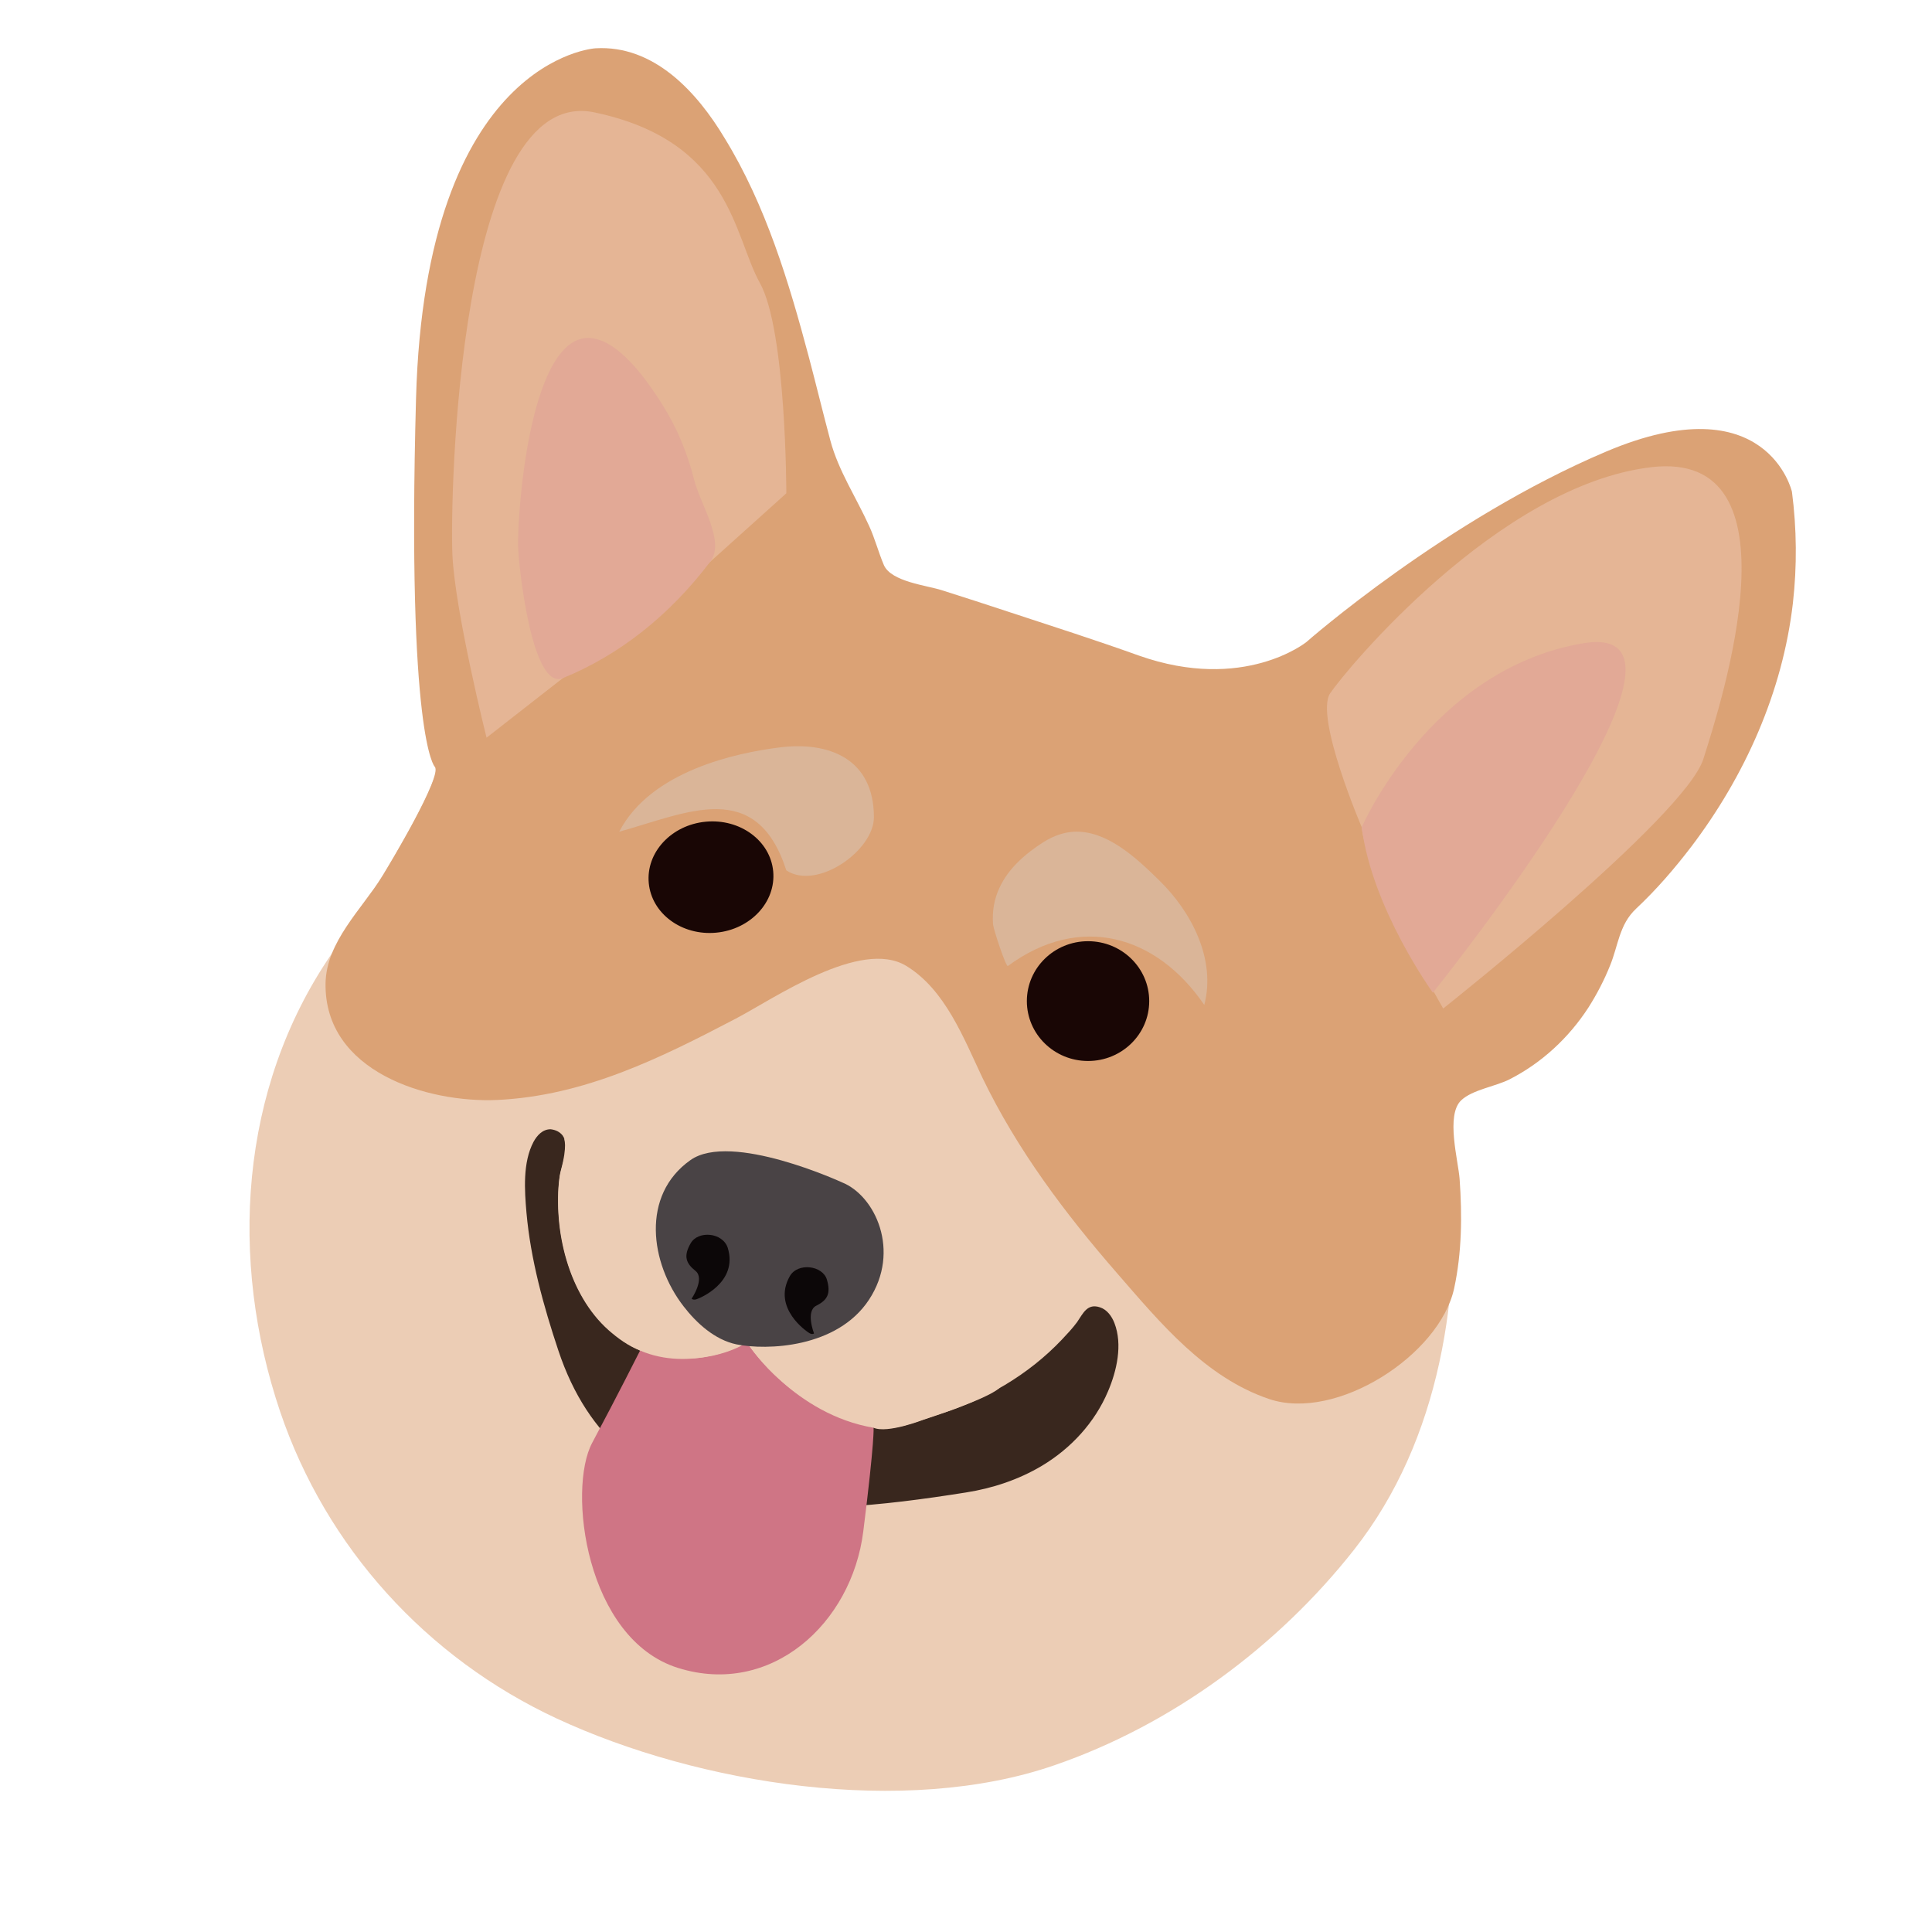
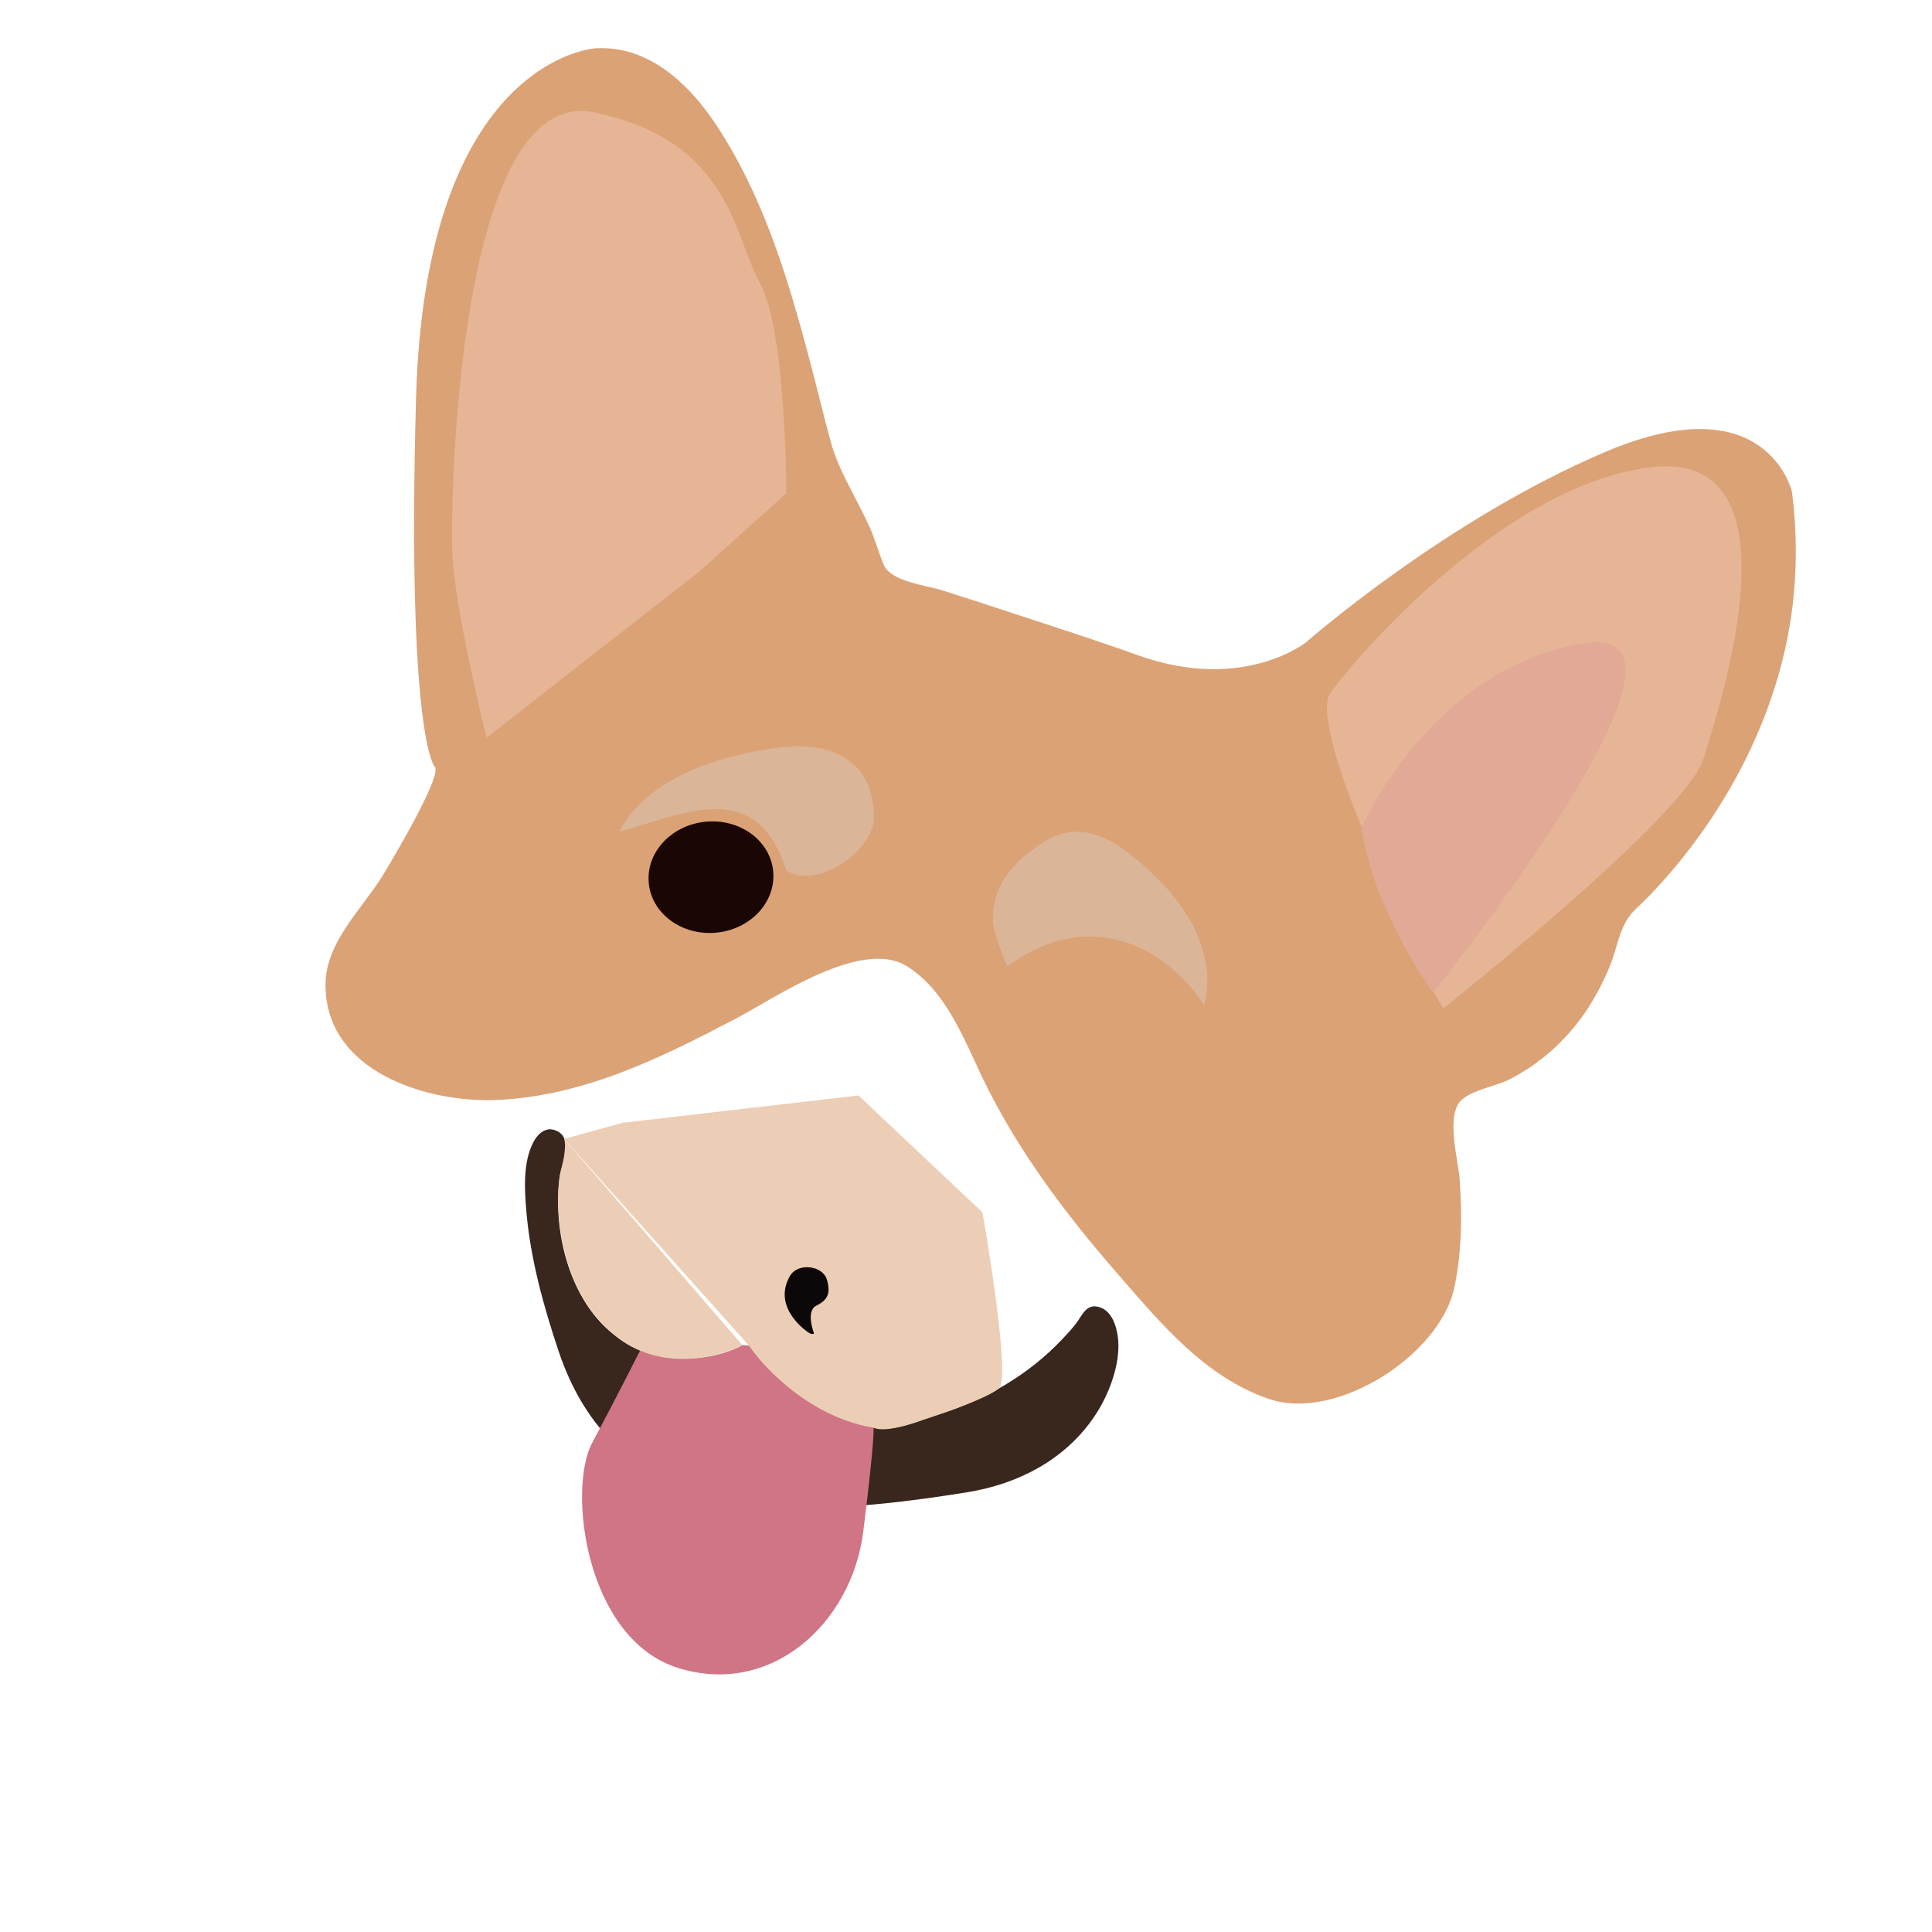
<svg xmlns="http://www.w3.org/2000/svg" class="emoji-two" viewBox="0 0 600 600">
  <style type="text/css">
	.st18{fill:#ECCDB5;}
	.st19{fill:#DBA275;}
	.st20{fill:#E5B595;}
	.st21{fill:#E2A996;}
	.st22{fill:#DAB598;}
	.st23{fill:#190605;}
	.st24{fill:#39271E;}
	.st25{fill:#CF7585;}
	.st26{fill:#494345;}
	.st27{fill:#0C0708;}
	





/*ANIMATION 1 EMOJI 2*/  
.eyebrows {
	animation: raise 2s linear infinite;
}            
@keyframes raise {
	0%, 30%, 60%, 100% {
		transform: translateY(0px);
	}
	15%, 45% {
		transform: translateY(-15px);
	}
}  

/*ANIMATION 2 EMOJI 2*/            
.emoji-two {
	animation: tilt 2s linear infinite;
	transform: rotate(-5deg);
}
@keyframes tilt {
	0% {
		transform: rotate(-5deg);
	}
	50% {
		transform: rotate(-6deg);
		transform-origin: 50% 50%;
	}
}

/*ANIMATION 3 EMOJI 2*/  
.tongue {
	animation: pant 1.5s linear infinite;
}
@keyframes pant {
	0% {
		transform: translateY(0px);
	}
	50% {
		transform: translateY(-20px);
	}
}

/*ANIMATION 4 EMOJI 2*/  
.eyes-dog ellipse {
	animation: dogBlink 3s linear infinite;
}
@keyframes dogBlink {
	47%, 53%  {
		fill: #190605;
	}
	50% {
		fill: #DBA275;
	}
}

</style>
  <g id="facebottom">
-     <path class="st18" d="M181.3,16.9c0,0-45.7,3.3-50.6,125.7c0,0,9.7,48.1,9.7,55.4s-8.9,31.1-4.8,36c4.1,4.9-16.4,38.7-32.8,62.5   C74.3,338.2,71.1,391.3,87,438.4c14.3,42.2,45.5,76.5,85.9,95.3c44.1,20.5,108.1,30.6,154.6,14.5c36.3-12.5,69.3-36.8,93-66.9   c27-34.3,33.6-79.9,30.1-122.3c-0.1-1.2-0.2-2.4-0.3-3.5c-0.5-5.1,1.2-10.3,0.2-15.6c0,0,48.3-30.6,54.3-54.6   c0,0,52.3-128.3,47.1-141c-20.6-7-124.6,55.4-145.9,62s-35.5,16.5-133.4-24.3c0,0-18.2-24.2-14.4-35.4   C258.1,146.5,234.4,6.3,181.3,16.9z" />
-   </g>
+     </g>
  <g id="facetop">
    <path class="st19" d="M184.9,15c0,0-52.8,3.1-55.7,108.8c-2.9,105.6,5.8,114.3,5.8,114.3c2.6,2.6-14,30.3-16.2,33.9   c-6.4,10.3-17.5,20.5-17.7,33.4c-0.4,27.4,31.6,37.2,53.4,36.2c27-1.3,50.4-12.9,73.9-25.2c11.9-6.2,38.9-25.1,53.1-16.4   c12.1,7.4,17.8,22.5,23.6,34.7c10.8,22.4,25.7,42.2,41.9,60.8c13.3,15.3,27.3,32.3,47.2,39c20.9,7,52.9-13.7,57.4-34.4   c2.4-11.1,2.5-22.6,1.7-33.9c-0.4-5.7-4.4-19.9,0.5-24.5c3.5-3.3,10.7-4.3,15-6.5c10-5.1,18.4-12.9,24.5-22.3   c2.6-4.1,4.9-8.5,6.7-13c2.6-6.3,2.8-12.7,8.1-17.7c6.3-5.9,11.9-12.4,17.1-19.2c16.7-22,28.4-48.1,31.6-75.7   c1.3-11.5,1.2-23.1-0.3-34.6c0,0-7.7-33.6-57.6-12.5s-93.2,59.2-93.2,59.2s-19.4,15.7-52,4.2c-13.1-4.7-26.8-9.1-40.2-13.5   c-7-2.3-14-4.6-21-6.8c-4.6-1.5-15.7-2.6-18-7.8c-1.7-4-2.8-8.3-4.6-12.2c-4-8.8-9.5-17.1-12-26.4c-2.3-8.6-4.4-17.3-6.7-26   c-6.2-23.3-13.4-47.2-26.1-67.9C216.5,28.6,203.1,13.9,184.9,15z" />
  </g>
  <g id="ears">
    <path class="st20" d="M422.9,256.9c0,0-14.7-34.3-9.8-41.6c4.9-7.3,52.2-64.5,99.6-70.2c47.3-5.7,22,72.6,16.3,90.6    s-80.8,77.5-80.8,77.5S424.4,272.3,422.9,256.9z" />
    <path class="st20" d="M217.3,177.4l26.9-24.2c0,0,0-50.6-8.2-65.3s-9-44.1-51.4-53s-44.9,119.8-44.1,137.4s10.6,56.8,10.6,56.8    L217.3,177.4z" />
    <path class="st21" d="M422.9,256.9c0,0,21.2-49,68.6-57.1c47.3-8.2-46.5,108.5-46.5,108.5S426.1,282.2,422.9,256.9z" />
-     <path class="st21" d="M183.7,105c2.4,0.3,5.1,1.4,8,3.7c5.5,4.3,10.2,10.9,13.9,16.8c4.6,7.2,7.9,15.2,10,23.6    c1.9,7.5,9.7,19.1,5,25.3c-12.8,16.9-28.4,29.1-45.8,36.2c-9.7,4-13.8-35.2-13.9-41.1C160.7,158.2,164.7,103,183.7,105z" />
  </g>
  <g class="eyebrows">
    <path class="st22" d="M192.3,258.3c21.2-5.9,42.6-16.8,51.9,12c9.5,6.3,27.2-6.1,27.2-16.5c0-18.1-13.9-23.8-29.9-21.6    C229.2,233.8,202.2,239.2,192.3,258.3z" />
    <path class="st22" d="M333.4,258.3c-3,0.2-6.1,1.2-9.3,3.2c-5.5,3.5-10.9,8.1-13.7,14.2c-1.7,3.6-2.3,7.4-2,11.4    c0.1,1.4,4,13.3,4.6,12.9c22.4-16.5,46.2-9.6,61,12.1c3.7-14.2-4-28.9-13.9-38.6C352.3,265.8,343.4,257.8,333.4,258.3z" />
  </g>
  <path class="st23" d="M212.1,263.9c-0.1,0.1-0.2,0.3-0.3,0.4c-1,1.9-1.4,4.4-1.3,6.5c0.3,3.4,2.7,5.3,5.9,5.8   c9.9,1.5,11.4-4.6,11.4-4.6s2.4-7.3-4.2-9.8c-2.1-0.8-4.5-1-6.7-0.6C215.4,261.8,213.2,262.5,212.1,263.9z" />
  <g class="eyes-dog">
-     <ellipse class="st23" cx="337.9" cy="310.9" rx="19" ry="18.6" />
    <ellipse transform="matrix(0.996 -9.416199e-02 9.416199e-02 0.996 -24.656 21.988)" class="st23" cx="220.7" cy="272.3" rx="19.4" ry="17.3" />
  </g>
  <g id="mouth">
    <path class="st24" d="M174.7,352.6c2.5,3.5-0.4,9.3-0.9,13.1c-2.1,16.2,2.7,36.3,15.2,47.4c3,2.6,6.1,4.9,9.8,6.3    c21.1,8,31.5-1.2,31.5-1.2c1,0,1.9,0.2,2.7,0.5c2.5,13.9,7.1,11.8,11.3,14.4c19,12,18.2,8,27,10.2c6.1,1.5,14.3-2.2,20.1-4    c14.5-4.5,28-12.3,38.4-23.3c1.6-1.7,3.3-3.5,4.7-5.4c1.9-2.8,3.2-5.9,7.1-4.6c2.2,0.7,3.7,2.8,4.5,4.9c2.6,6.7,0.7,14.9-2,21.2    c-4.1,9.7-11.5,17.7-20.5,23.1c-7.2,4.3-15.3,7-23.6,8.3c-52.2,8.3-108,11.8-126.6-44.1c-4.6-13.8-8.6-28.2-9.9-42.8    c-0.6-6.9-1.2-15.6,2.2-22c1.1-2,2.8-3.9,5.3-3.9C172.7,350.9,173.9,351.6,174.7,352.6z" />
    <path class="tongue st25" d="M198.8,419.4c0,0-7.2,14.3-14.9,28.7s-2.1,60.9,26.7,69.9s53.9-13.7,57.5-42.4    c3.6-28.7,3.2-32.3,3.2-32.3s-23.7-4.2-38.6-25.4l-2.1-0.2C230.6,417.7,217,425.9,198.8,419.4z" />
  </g>
  <g id="nosepiece">
    <path class="st18" d="M174.2,363.4c-2.1,7.7-2.5,43.3,24.5,56c15.9,6.8,31.8-1.7,31.8-1.7l-55.4-64.1    C175.2,353.6,176.3,355.7,174.2,363.4z" />
    <path class="st18" d="M232.7,418c0,0,14.3,21.3,38.6,25.4c4.3,1.9,15.5-2.5,15.5-2.5s19.4-6.2,23.4-9.7c4-3.4-5.1-54.7-5.1-54.7    l-38.5-36.3l-73.3,8.5l-18.1,5" />
  </g>
  <g id="nose">
-     <path class="st26" d="M261.5,367.2c0,0-34.5-15.9-47.1-6.9c-15.4,10.9-12.5,32-2.1,45.4c4,5.2,9.7,10.4,16.4,11.8    c9.4,1.9,31.3,1.2,41.2-13.9S271.8,371.3,261.5,367.2z" />
-     <path class="st27" d="M216.8,403.3c0,0,12.6-4.8,9.2-15.8c-1.6-4.8-9.2-5.4-11.5-1.4s-1.5,6.2,1.5,8.6c3,2.4-1.2,8.6-1.2,8.6    S215.3,404,216.8,403.3z" />
    <path class="st27" d="M250.9,413.7c0,0-11.3-7.4-5.6-17.4c2.5-4.3,10.2-3.3,11.5,1.1c1.3,4.4,0.1,6.4-3.3,8.1    c-3.4,1.7-0.7,8.6-0.7,8.6S252.2,414.7,250.9,413.7z" />
  </g>
</svg>